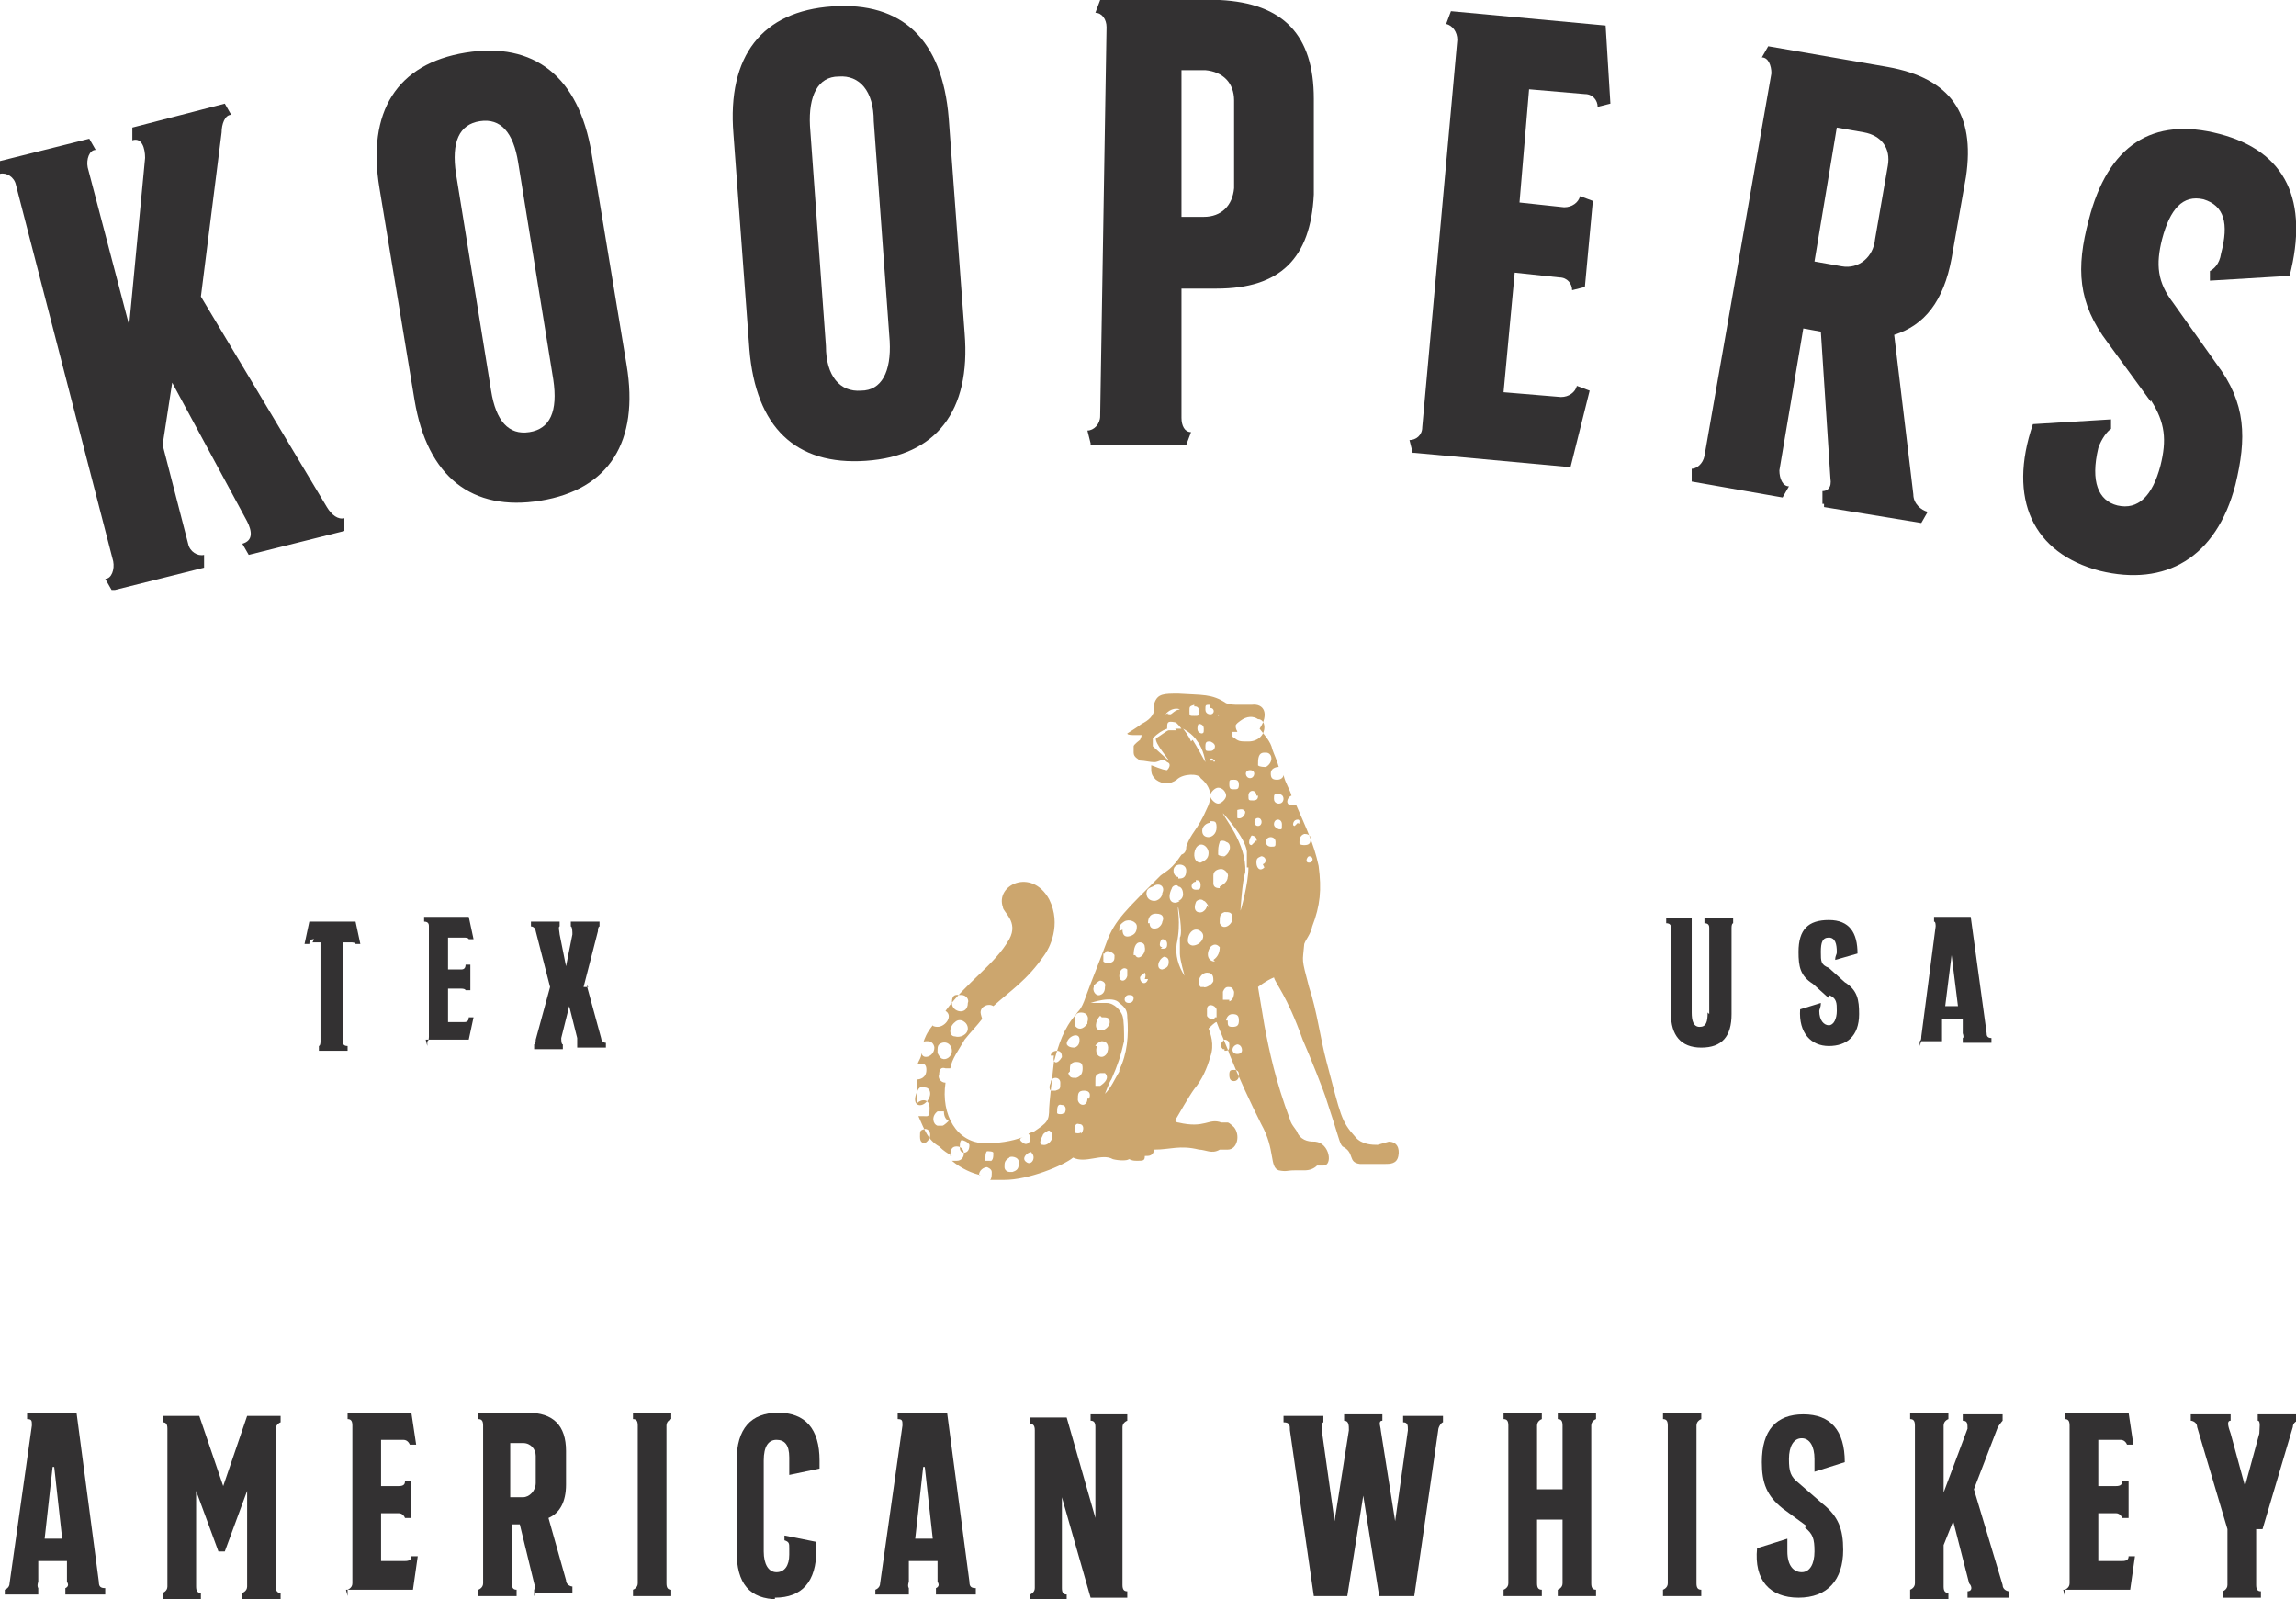
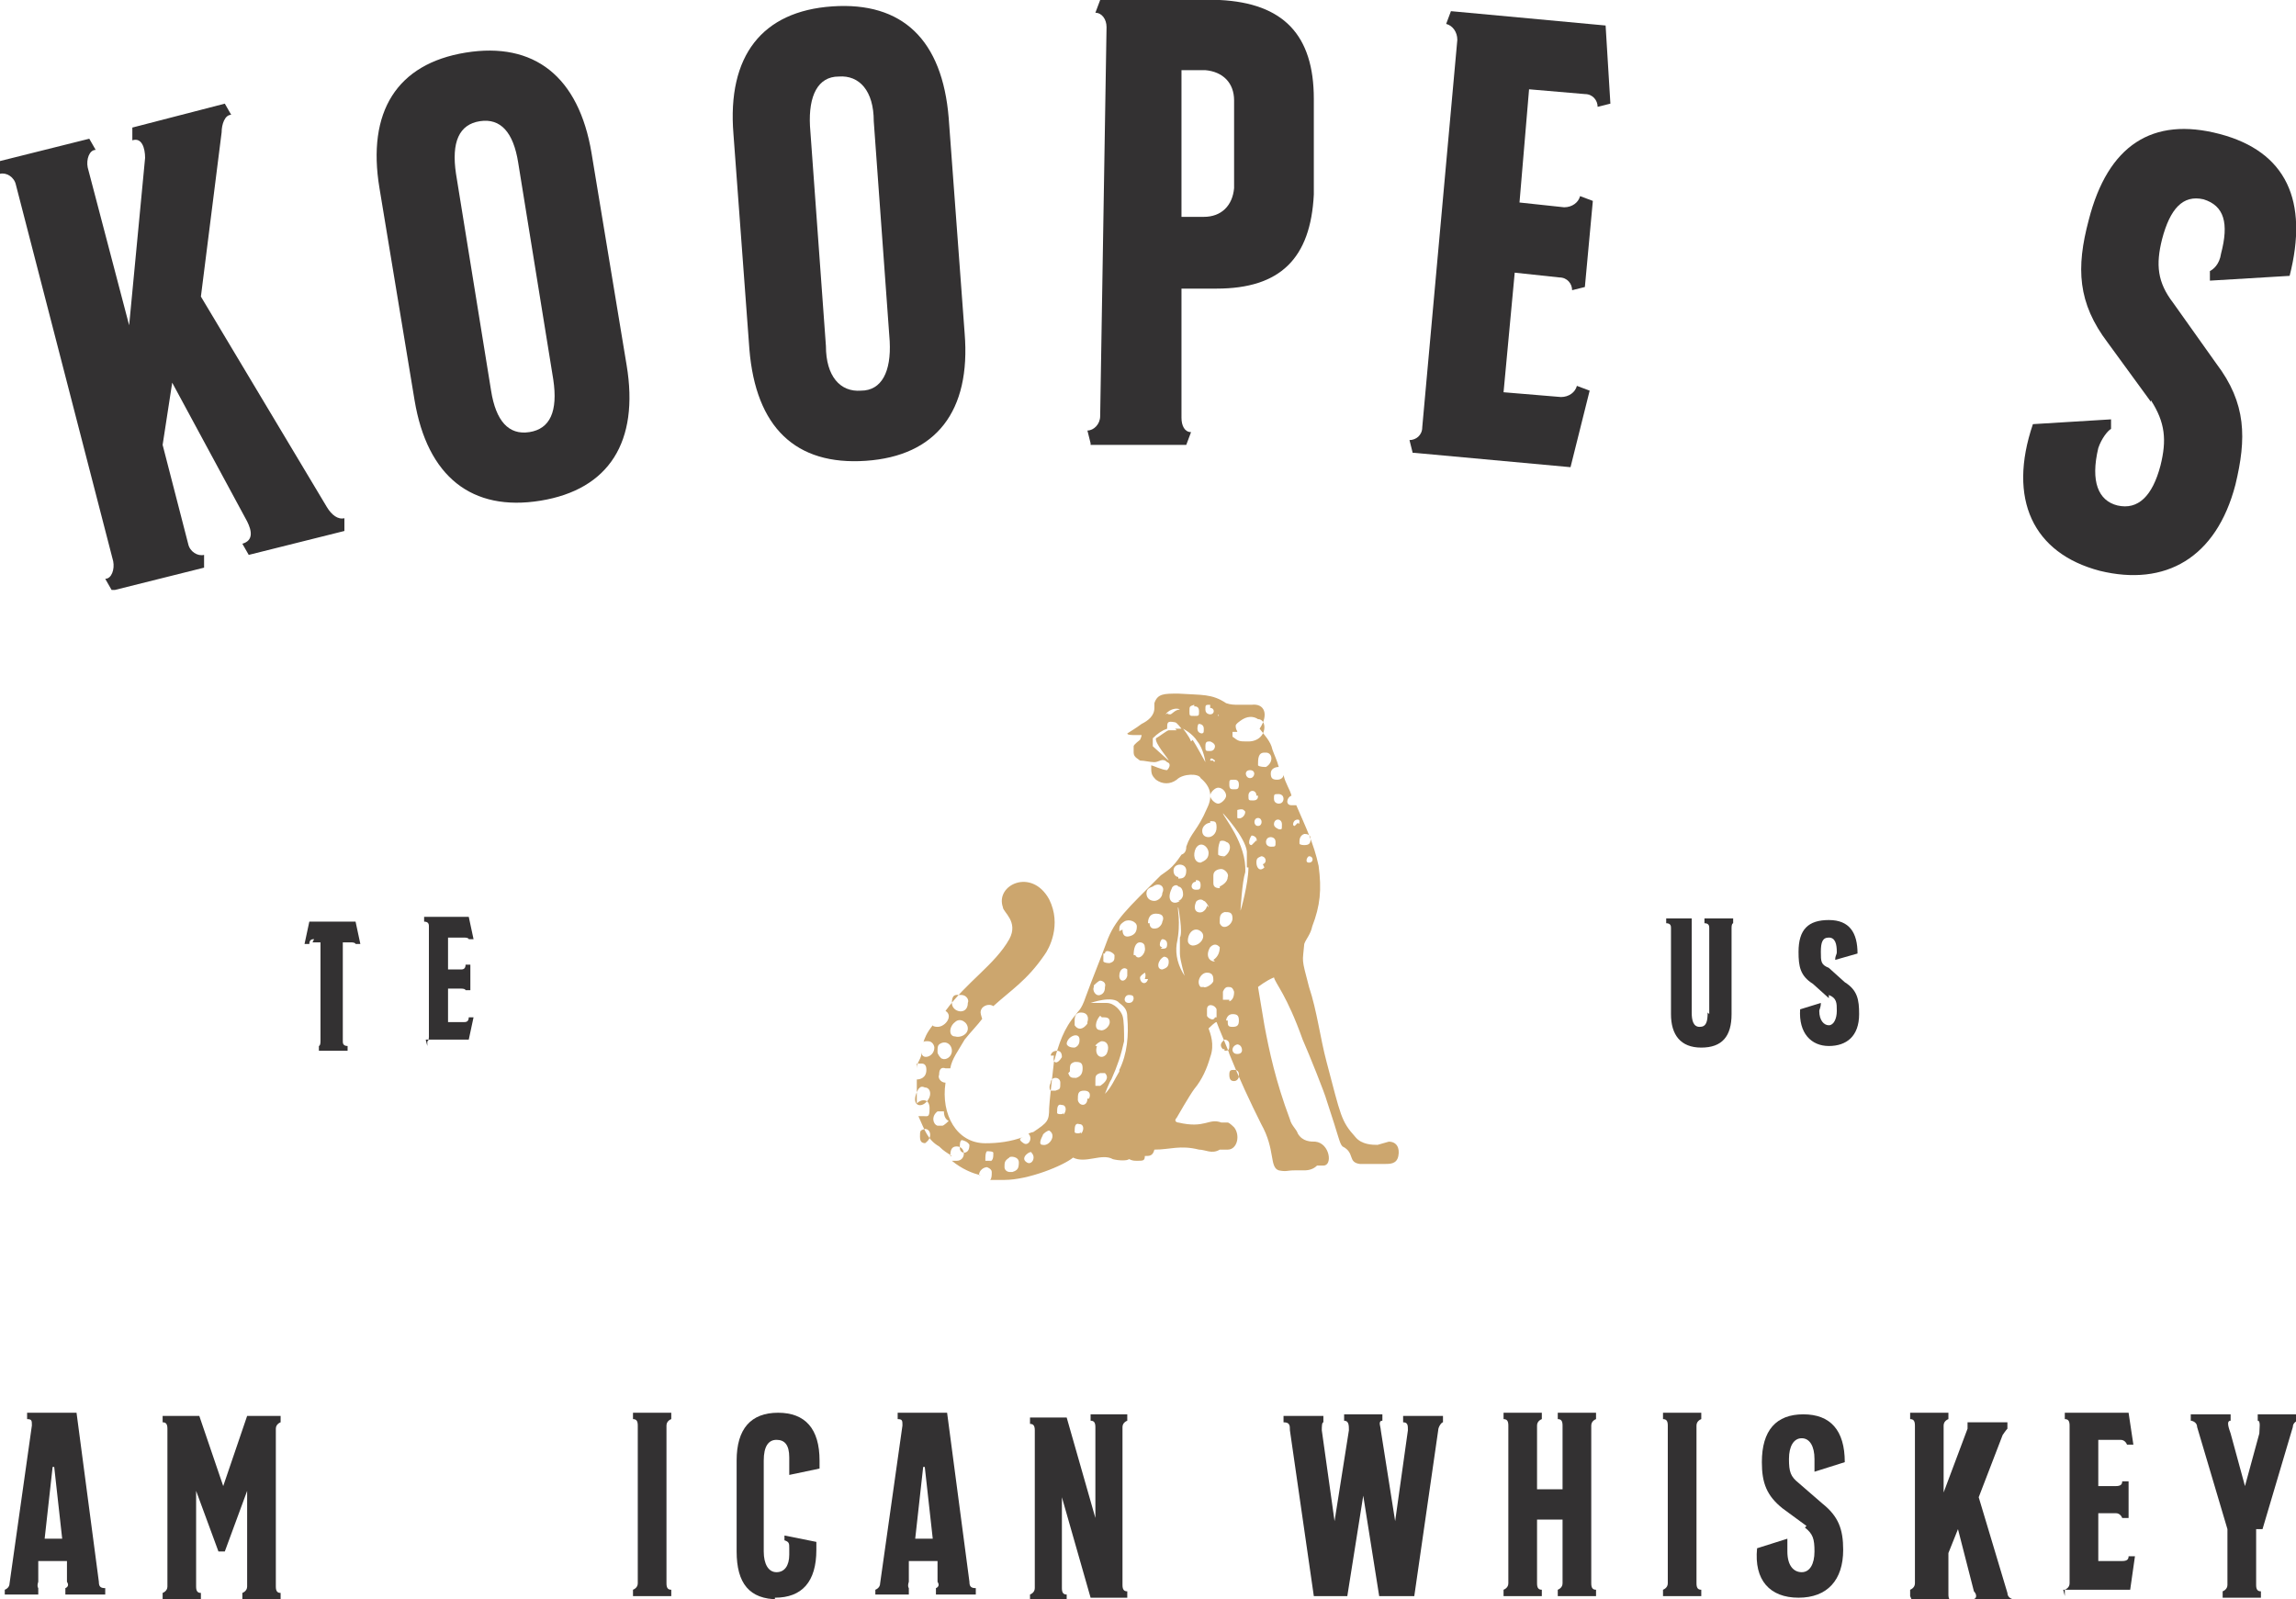
<svg xmlns="http://www.w3.org/2000/svg" id="Layer_1" version="1.1" viewBox="0 0 144 100.3">
  <defs>
    <style>
      .st0 {
        fill: #cca66e;
      }

      .st1 {
        fill: #333132;
      }
    </style>
  </defs>
  <g>
    <path class="st1" d="M7,37l-.4-.7c.4,0,.6-.6.5-1.1L1,11.6c-.1-.5-.6-.8-1-.7v-.8l5.6-1.4.4.7c-.4,0-.6.6-.5,1.1l2.6,9.9,1-10.5c0-.6-.2-1.3-.8-1.1v-.8l5.8-1.5.4.7c-.4,0-.6.6-.6,1.1l-1.3,10.3,7.9,13.2c.3.5.7.8,1.1.7v.8l-6,1.5-.4-.7c.7-.2.6-.8.3-1.4l-4.7-8.7-.6,3.9,1.6,6.2c.1.5.6.8,1,.7v.8l-5.6,1.4h-.2Z" />
    <path class="st1" d="M39.3,22.9c.8,4.8-1.1,7.8-5.4,8.5-4.3.7-7.1-1.5-7.9-6.3l-2.2-13.3c-.8-4.8,1.1-7.8,5.4-8.5,4.3-.7,7.1,1.5,7.9,6.3,0,0,2.2,13.3,2.2,13.3ZM34.7,23.8l-2.2-13.6c-.3-1.9-1.1-2.8-2.4-2.6s-1.8,1.3-1.5,3.3l2.2,13.6c.3,1.9,1.1,2.8,2.4,2.6,1.3-.2,1.8-1.3,1.5-3.3Z" />
    <path class="st1" d="M60.5,20.9c.4,4.9-1.8,7.7-6.2,8-4.4.3-6.9-2.1-7.3-7l-1-13.5c-.4-4.9,1.8-7.7,6.2-8,4.4-.3,6.9,2.1,7.3,7l1,13.5ZM55.8,21.4l-1-13.8c0-1.9-.9-2.9-2.2-2.8-1.3,0-1.9,1.2-1.8,3.1l1,13.8c0,1.9.9,2.9,2.2,2.8,1.3,0,1.9-1.2,1.8-3.1Z" />
    <path class="st1" d="M68.4,27.8l-.2-.8c.4,0,.8-.4.8-.9l.4-24.4c0-.5-.3-.9-.7-.9L69,0h7.5c4,.2,5.9,2.2,5.9,6.2v6c-.2,4-2.1,5.9-6.1,5.9h-2.2v8.1c0,.5.2.9.6.9l-.3.8h-6ZM77.4,6.3c0-1.1-.7-1.8-1.8-1.9h-1.5v9.2c0,0,1.4,0,1.4,0,1.1,0,1.8-.7,1.9-1.8v-5.6h0Z" />
    <path class="st1" d="M88.6,28.4l-.2-.8c.4,0,.8-.3.8-.8l2.2-24.3c0-.5-.3-.9-.7-1l.3-.8,9.7.9.3,4.9-.8.2c0-.4-.3-.8-.8-.8l-3.5-.3-.6,7.1,2.8.3c.5,0,.9-.3,1-.7l.8.3-.5,5.4-.8.2c0-.4-.3-.8-.8-.8l-2.8-.3-.7,7.5,3.6.3c.5,0,.9-.3,1-.7l.8.3-1.2,4.8-9.8-.9h-.1Z" />
-     <path class="st1" d="M114.3,31.6v-.8c.3,0,.6-.2.5-.8l-.6-9.2-1.1-.2-1.5,8.9c0,.5.2,1,.6,1l-.4.7-5.7-1v-.8c.3,0,.7-.3.8-.8l4.2-24c0-.5-.2-1-.6-1l.4-.7,7.5,1.3c3.9.7,5.5,2.9,4.9,6.9l-.9,5.1c-.5,2.7-1.7,4.2-3.6,4.8l1.2,10c0,.6.5,1,.9,1.1l-.4.7-6.1-1v-.2ZM118.4,10.4c.2-1.1-.4-1.9-1.5-2.1l-1.7-.3-1.4,8.4,1.7.3c1.1.2,2-.6,2.1-1.7,0,0,.8-4.6.8-4.6Z" />
    <path class="st1" d="M134.9,25.2l-2.7-3.7c-1.9-2.5-2-4.7-1.2-7.7,1.2-4.7,4-6.5,8.2-5.4,4.2,1.1,5.6,4.2,4.4,8.9l-5,.3v-.6c.2-.1.6-.4.7-1.1.5-1.9.2-3-1.1-3.4-1.3-.3-2.1.6-2.6,2.5-.4,1.6-.3,2.7.7,4l2.7,3.8c1.9,2.5,1.9,4.7,1.2,7.6-1.2,4.6-4.4,6.4-8.5,5.4-4.2-1.1-5.8-4.5-4.2-9.2l4.9-.3v.6c-.2.1-.6.6-.8,1.2-.5,2.1,0,3.3,1.2,3.6,1.3.3,2.2-.6,2.7-2.5.4-1.6.3-2.7-.6-4.1h0Z" />
  </g>
  <g>
    <path class="st1" d="M.3,100.1v-.4s.3-.1.3-.4l1.4-9.9c0-.3,0-.4-.3-.4v-.4h3.1l1.4,10.6c0,.3.1.4.4.4v.4h-2.5v-.4s.3-.1.1-.4v-1.3h-1.8v1.3c-.1.3,0,.4,0,.4v.4H0h.3ZM3.3,92l-.5,4.5h1.1l-.5-4.5h-.1Z" />
    <path class="st1" d="M13.7,97.3l-1.4-3.8v6c0,.3.1.4.3.4v.4h-2.4v-.4s.3-.1.3-.4v-9.9c0-.3-.1-.4-.3-.4v-.4h2.3l1.5,4.4,1.5-4.4h2.1v.4s-.3.1-.3.4v9.9c0,.3.1.4.3.4v.4h-2.4v-.4s.3-.1.3-.4v-6l-1.4,3.8h-.4Z" />
-     <path class="st1" d="M21.8,100.1v-.4s.3-.1.3-.4v-9.9c0-.3-.1-.4-.3-.4v-.4h4l.3,2h-.4s-.1-.3-.4-.3h-1.4v2.9h1.1c.3,0,.4-.1.4-.3h.4v2.3h-.4s-.1-.3-.4-.3h-1.1v3h1.5c.3,0,.4-.1.4-.3h.4l-.3,2.1h-4.2Z" />
-     <path class="st1" d="M33.5,100.1v-.4s.1-.1,0-.4l-.9-3.7h-.5v3.7c0,.3.1.4.3.4v.4h-2.4v-.4s.3-.1.3-.4v-9.9c0-.3-.1-.4-.3-.4v-.4h3.1c1.6,0,2.4.8,2.4,2.4v2.1c0,1.1-.4,1.8-1.1,2.1l1.1,3.9c0,.3.3.4.4.4v.4h-2.6.3ZM33.6,91.3c0-.4-.3-.8-.8-.8h-.8v3.4h.8c.4,0,.8-.4.8-.9v-1.9h0Z" />
    <path class="st1" d="M39.7,100.1v-.4s.3-.1.3-.4v-9.9c0-.3-.1-.4-.3-.4v-.4h2.4v.4s-.3.1-.3.4v9.9c0,.3.1.4.3.4v.4h-2.4Z" />
    <path class="st1" d="M48.8,100.3c-1.8,0-2.6-1-2.6-3v-5.7c0-2,.9-3,2.6-3s2.6,1,2.6,3v.5l-1.9.4v-1.1c0-.8-.3-1.1-.8-1.1s-.8.4-.8,1.3v5.7c0,.8.3,1.3.8,1.3s.8-.4.8-1.1v-.4c0-.3,0-.4-.3-.5v-.3l2,.4v.5c0,2-.9,3-2.6,3v.3Z" />
    <path class="st1" d="M54.9,100.1v-.4s.3-.1.3-.4l1.4-9.9c0-.3,0-.4-.3-.4v-.4h3.1l1.4,10.6c0,.3.1.4.4.4v.4h-2.5v-.4s.3-.1.1-.4v-1.3h-1.8v1.3c-.1.3,0,.4,0,.4v.4h-2.4.3ZM57.9,92l-.5,4.5h1.1l-.5-4.5h-.1Z" />
    <path class="st1" d="M68.7,95.2v-5.7c0-.3-.1-.4-.3-.4v-.4h2.3v.4s-.3.1-.3.4v9.9c0,.3.1.4.3.4v.4h-2.3l-1.8-6.3v5.7c0,.3.1.4.3.4v.4h-2.3v-.4s.3-.1.3-.4v-9.9c0-.3-.1-.4-.3-.4v-.4h2.3l1.8,6.3Z" />
    <path class="st1" d="M86.5,100.1l-1-6.3-1,6.3h-2.1l-1.5-10.4c0-.3,0-.5-.4-.5v-.4h2.5v.4c-.1,0-.1.3-.1.5l.8,5.7.9-5.7c0-.3,0-.6-.3-.6v-.4h2.4v.4c-.3,0-.1.4-.1.6l.9,5.7.8-5.7c0-.3,0-.5-.3-.5v-.4h2.5v.4c-.1,0-.3.3-.3.5l-1.5,10.4h-2.1Z" />
    <path class="st1" d="M97.7,100.1v-.4s.3-.1.3-.4v-4h-1.6v4c0,.3.1.4.3.4v.4h-2.4v-.4s.3-.1.3-.4v-9.9c0-.3-.1-.4-.3-.4v-.4h2.4v.4s-.3.1-.3.4v4h1.6v-4c0-.3-.1-.4-.3-.4v-.4h2.4v.4s-.3.1-.3.4v9.9c0,.3.1.4.3.4v.4h-2.4Z" />
    <path class="st1" d="M104.3,100.1v-.4s.3-.1.3-.4v-9.9c0-.3-.1-.4-.3-.4v-.4h2.4v.4s-.3.1-.3.4v9.9c0,.3.1.4.3.4v.4h-2.4Z" />
    <path class="st1" d="M113.3,95.7l-1.5-1.1c-1-.8-1.3-1.6-1.3-2.9,0-2,.9-3,2.6-3s2.6,1,2.6,3l-1.9.6v-.8c0-.8-.3-1.3-.8-1.3s-.8.5-.8,1.3.1,1.1.6,1.5l1.5,1.3c1,.8,1.3,1.6,1.3,2.9,0,1.9-1,3-2.8,3s-2.8-1.1-2.6-3.1l1.9-.6v.8c0,.9.4,1.3.9,1.3s.8-.5.8-1.3-.1-1.1-.6-1.5Z" />
-     <path class="st1" d="M119.8,100.1v-.4s.3-.1.3-.4v-9.9c0-.3-.1-.4-.3-.4v-.4h2.4v.4s-.3.1-.3.4v4.2l1.5-4c0-.3,0-.5-.3-.5v-.4h2.5v.4s-.1.1-.3.4l-1.5,3.9,1.8,6c0,.3.3.4.4.4v.4h-2.6v-.4c.3,0,.3-.3.1-.5l-1-3.9-.6,1.5v2.6c0,.3.1.4.3.4v.4h-2.4Z" />
+     <path class="st1" d="M119.8,100.1v-.4s.3-.1.3-.4v-9.9c0-.3-.1-.4-.3-.4v-.4h2.4v.4s-.3.1-.3.4v4.2l1.5-4v-.4h2.5v.4s-.1.1-.3.4l-1.5,3.9,1.8,6c0,.3.3.4.4.4v.4h-2.6v-.4c.3,0,.3-.3.1-.5l-1-3.9-.6,1.5v2.6c0,.3.1.4.3.4v.4h-2.4Z" />
    <path class="st1" d="M129.5,100.1v-.4s.3-.1.3-.4v-9.9c0-.3-.1-.4-.3-.4v-.4h4l.3,2h-.4s-.1-.3-.4-.3h-1.4v2.9h1.1c.3,0,.4-.1.4-.3h.4v2.3h-.4s-.1-.3-.4-.3h-1.1v3h1.5c.3,0,.4-.1.4-.3h.4l-.3,2.1h-4.2Z" />
    <path class="st1" d="M141.5,95.9v3.5c0,.3.1.4.3.4v.4h-2.4v-.4s.3-.1.3-.4v-3.5l-1.9-6.4c0-.3-.3-.4-.4-.4v-.4h2.5v.4c-.3,0-.1.5,0,.8l.9,3.3.9-3.3c0-.3.1-.8-.1-.8v-.4h2.5v.4s-.3.1-.3.4l-1.9,6.4h-.4Z" />
  </g>
  <g>
    <g>
      <path class="st0" d="M82.2,47.3h0" />
      <path class="st0" d="M86.4,71.8c-.3,0-1,0-1.4-.5-.9-1-.9-1.3-1.8-4.7-.4-1.5-.6-3.2-1.1-4.7-.5-1.9-.4-1.5-.3-2.7.1-.3.4-.6.5-1.1.5-1.3.6-2.3.4-3.8-.3-1.4-.8-2.4-1.4-3.8h-.3c-.4,0-.3-.5,0-.6-.1-.4-.4-.8-.5-1.3,0,.1-.1.3-.4.3s-.4-.1-.4-.4.3-.4.5-.4h0c-.1-.4-.3-.8-.4-1.1-.1-.5-.5-.9-.8-1.3.6-.9.3-1.6-.5-1.5h-.8c-.3,0-.5,0-.8-.1-.9-.6-1.5-.5-3-.6-.9,0-1.3,0-1.5.6v.3c0,.5-.4.8-.8,1-.4.3-.6.4-.9.6h0c0,.1.3.1.5.1h.4s0,.1-.1.3c0,0-.4.3-.4.4h0v.4c0,.3.3.4.4.5h0c.3,0,.6.1.9.1s.5-.3.8,0c.3.1.1.4,0,.5-.3,0-.9-.3-1-.3h0c0,.5,0,.6.3.9.4.3.9.3,1.3,0,.4-.4,1.4-.4,1.5-.1.6.5.8,1.1.4,1.9-.6,1.4-1,1.5-1.3,2.4,0,.1,0,.4-.3.5-.6.9-.9,1-1.3,1.3-2.1,2.1-2.9,2.8-3.4,4.2-.4,1.1-.9,2.3-1.3,3.4-.3.9-.5.9-.6,1.1-.8.9-1.1,1.9-1.4,3-.1.8-.3,2.7-.3,2.9,0,.8-.1.9-1,1.5,0,0-.1,0-.3.1.3.3,0,.8-.3.6s-.3-.3,0-.4c-.8.3-1.6.4-2.4.4-1.8,0-2.8-1.8-2.5-3.8-.3,0-.5-.3-.4-.5,0-.3.1-.5.4-.4h.3c.1-.6.5-1.1.9-1.8.4-.5.8-.9,1.1-1.3,0,0-.1-.3-.1-.4,0-.4.5-.6.8-.4h0c1.1-1,2.1-1.6,3.2-3.2.3-.4,1.1-1.9.3-3.5-1.1-2-3.4-.9-2.9.5,0,.3,1,.9.4,2-.9,1.6-2.7,2.7-4,4.5h0c.5.3,0,1-.5,1,0,0-.3,0-.3-.1-.4.5-.5.8-.6,1.1h0c0-.1.1-.1.3-.1.3,0,.4.3.4.4,0,.6-.8.8-.8.3h0c0,.4-.3.6-.3,1v-.3h.3c.3,0,.3.3.3.4,0,.5-.4.6-.6.6v-.3,1.8c.3-.3.8-.3.8.3s-.1.5-.4.5h-.3c.4.9.6,1.5,1.3,1.9.3.3.5.4.8.6h-.1c0-.4.1-.6.4-.6.6,0,.6.9,0,.9h-.3c.6.5,1.3.8,1.8.9h-.1c0-.3.3-.5.5-.5,0,0,.3.1.3.3s0,.4-.1.5h.9c1.5,0,3.7-.9,4.3-1.4.8.4,1.8-.3,2.5.1.4.1.9.1,1,0,.1,0,.1.1.5.1s.5,0,.5-.3c.3,0,.5,0,.6-.4,1,0,1.6-.3,2.8,0,.4,0,.8.3,1.3,0h.5c.6,0,.8-.9.4-1.4,0,0-.3-.3-.4-.3h-.4c-.8-.3-1,.4-2.7,0-.1,0-.3-.1-.1-.3,0,0,.8-1.4,1.1-1.8.5-.6.8-1.3,1-2,.3-.8,0-1.5-.1-1.8.1-.1.4-.4.5-.4.1.3.8,1.9.8,2,.6,1.5,1.3,3,2,4.4.9,1.6.5,2.7,1.1,2.9.5.1.5,0,1,0h.6q.5,0,.8-.3h.4c.6,0,.4-1.4-.5-1.5-.3,0-.8,0-1.1-.5-.1-.3-.4-.5-.5-.9-.9-2.4-1.3-4.3-1.6-5.9-.1-.6-.3-1.8-.4-2.4,0,0,.5-.4,1-.6.1.4.8,1.1,1.8,3.9.4.9,1.4,3.4,1.5,3.8.8,2.4.8,2.7,1,2.9.8.4.3,1,1.1,1.1h1.5c.4,0,.8,0,.9-.5s-.1-.9-.6-.9M60.3,62.4c.3,0,.5.3.4.5,0,.8-1,.6-1,0s.3-.5.5-.5M59.9,64.1c.3-.3.8,0,.8.4s-.5.6-.8.5c-.4,0-.4-.6,0-.9M58.9,65.5c.4-.3.8,0,.8.4s-.4.6-.6.5c-.1,0-.3-.3-.3-.4,0-.3,0-.4.1-.5M57.7,68.2s.1-.1.3,0c.4,0,.5.6,0,1-.4.3-.9,0-.4-.9M58.2,71.7c-.3,0-.5,0-.5-.4s0-.4.3-.5h0c.4,0,.5.6,0,.9M58.9,70.6h-.1c-.3-.1-.4-.6,0-.9h.4c0,.3.1.5.3.6h0s-.3.3-.4.3M60.5,72.3s-.3,0-.3-.3,0-.4.1-.5c.1,0,.4.1.5.3,0,.3-.1.5-.4.5M62.2,72.8h-.4c0-.3,0-.5.1-.6.1,0,.4,0,.4.1,0,.3,0,.5-.3.6M63.4,73.5h-.1c-.1,0-.3-.1-.3-.3,0-.3,0-.4.3-.6,0-.1.6-.1.6.3s-.1.5-.4.6M65.9,66.2c0-.1.1-.3.4-.3s.3.3.3.4h0c-.3.5-.6.4-.5-.1M64.4,72.9c-.5-.3.3-.8.3-.6.3.3,0,.8-.3.6M65.4,71.8c-.3,0-.1-.4,0-.6,0-.1.3-.3.4-.3.5.3,0,1-.4.9M65.9,68.4c-.1-.1-.1-.3,0-.5,0-.4.6-.4.6,0s0,.4-.3.5h-.3M66.7,69.8c0,.1-.4.1-.4,0,0-.3,0-.6.3-.5.3,0,.3.4.1.6M66.9,65.6c-.1-.6.9-1,.8-.3,0,0,0,.3-.3.4-.1,0-.5,0-.5-.3M67.1,67.2c0-.4,0-.5.3-.6h.1c.3,0,.4.1.4.4s-.1.5-.4.6c-.3,0-.4,0-.5-.3M67.8,71c0,.1-.4.1-.4,0,0-.3,0-.6.3-.5.3,0,.3.4.1.6M68.2,68.9c0,.5-.5.5-.6.1h0c0-.4,0-.6.4-.6s.4.3.3.5M68.2,64.2c-.3.4-.6.4-.8.1v-.3c0-.3.1-.5.4-.5.4,0,.5.3.4.6M71.9,56.1c0-.3.1-.4.4-.5.4-.3.8,0,.6.4,0,.3-.3.5-.5.5s-.5-.1-.5-.5M70.2,58.4c0-.3,0-.4.3-.6s.8,0,.8.3-.1.5-.4.6c-.3.1-.5,0-.5-.4M70.7,60.8v.4c-.1.4-.5.4-.5,0s.3-.6.5-.4M69.3,59.8c0-.3.5-.1.6.1,0,.3,0,.4-.3.5-.1,0-.3,0-.4-.1v-.5M68.6,61.8s.3-.3.4-.3.4.1.3.4c0,.1,0,.4-.3.5-.3.1-.5-.3-.4-.5M69,68.1h-.3v-.3c0-.3,0-.4.3-.5h.3c.3.3,0,.6-.3.8M68.7,65.6c0-.1.3-.3.4-.3.4,0,.5.4.3.8-.3.4-.8.1-.6-.5M69.1,63.8c.3,0,.5,0,.5.3s-.4.6-.6.5c-.4,0-.3-.6,0-.9M70.2,67.2c-.3.5-.5,1-.9,1.4,0,0,.3-.8.4-.9.4-.9.6-1.5.8-2.4,0-.6,0-1.3-.1-1.6s-.5-.8-1-.8h-1s1.4-.5,1.8,0c.4.3.5.5.5.9.1,1.1,0,2.3-.5,3.3M71.1,62.6s0,.3-.3.3c-.4,0-.3-.5,0-.5s.3.1.3.3M71.1,59.9h0c0-.4.1-.8.4-.8,0,0,.3,0,.3.3.1.4-.4.9-.6.5M72,61.4c-.1.4-.5.3-.5-.1,0,0,0-.1.3-.3h0s.1.1,0,.4M72,57.9h0c0-.1,0-.6.5-.6s.5.3.4.5c0,.1-.1.3-.3.4-.3.1-.5,0-.5-.3M72.9,60.8h0c-.4,0-.3-.6.1-.8,0,0,.3,0,.3.3s-.1.4-.4.5M72.9,59.4c-.3,0-.1-.5,0-.5,0,0,.3,0,.3.3s-.1.3-.4.3M79.4,47.2c.4,0,.5.6,0,.9-.1,0-.4,0-.5-.1,0-.4,0-.8.4-.8M78.9,49.9c0,.1,0,.3-.3.3s-.3,0-.3-.3c0-.4.5-.4.5,0M78.4,48.3c.4,0,.3.5,0,.5s-.4-.5,0-.5M78.9,51.3c.3,0,.3.5,0,.5s-.3-.5,0-.5M77.2,45.9h.4c0-.1-.1-.1-.1-.4,0,0,0-.1.3-.3.4-.3.8-.3,1.1-.1.3,0,.4.3.4.5,0,.5-.4.9-1,.9s-.6,0-1-.3v-.4M78.1,50.9c0,.3-.3.5-.5.4v-.5s.3-.1.4,0h0M77.4,48.9c.1,0,.3,0,.3.3s-.1.3-.3.3-.3,0-.3-.3,0-.3.3-.3M76.4,44.8s.1.1,0,.1h0M76.4,49.4c.3,0,.5.3.5.5s-.3.5-.5.5-.5-.3-.5-.5.3-.5.5-.5M76.5,57.8c0-.3,0-.5.3-.6.3,0,.5,0,.5.4s-.6.8-.8.3M77.1,62.7h-.4v-.5s.1-.3.3-.3.3,0,.4.3c0,.1,0,.5-.3.6M76.5,55.7c-.1,0-.4,0-.4-.3v-.5c0-.3.3-.4.5-.4s.5.3.4.5c0,.3-.3.5-.5.6M76.8,53.7c-.1,0-.3,0-.4-.1,0-.4,0-.5.1-.8,0-.1.3-.1.4,0,.4.1.3.8-.3,1M75.9,47.7c0-.3.3,0,.3,0h0c0,.1-.1.1-.1,0M76.2,46.8s0,.3-.3.3-.3,0-.3-.3.1-.3.3-.3c0,0,.3.1.3.3M75.9,44.4c.3,0,.3.4,0,.4,0,0-.3,0-.3-.3s0-.3.3-.3M74.9,44.3c.1,0,.3,0,.3.3s0,.3-.3.3-.3,0-.3-.3,0-.3.3-.4M73.1,44.8c.3-.4.8-.4.9-.3h0c-.3,0-.5.3-.6.3,0,0-.3,0-.1-.1M73.8,45.8h-.5c-.1,0-.6.4-.8.5-.1.3.8,1.3.8,1.4,0,0-.9-.8-1-.9v-.5c.3-.3.6-.5.9-.6h0c0-.4,0-.5.5-.4.1,0,.4.4.4.4h-.4M74.7,46.5c-.1-.3-.5-.8-.5-.8,0,0,.6.3.9.8.4.5.5,1.3.5,1.3,0,0-.6-1.1-.8-1.4M75.4,46s-.3,0-.3-.3c0,0,0-.3.1-.3,0,0,.3,0,.3.3s0,.3-.3.3M75.9,51.5c.3,0,.4,0,.4.4s-.3.6-.5.6-.4-.1-.4-.4.3-.5.5-.5M75,53.2c.3-.5.8-.1.8.3s-.3.5-.5.6c-.4,0-.5-.5-.3-.9M75.7,56.8c0,.1-.1.3-.3.4-.3.1-.6-.1-.4-.6,0-.1.3-.3.5-.1.1,0,.3.3.3.4M75,55.2c.1,0,.3,0,.3.3s-.1.3-.3.3c-.4,0-.3-.5,0-.5M73.8,59.2c.3-1.4,0-2.3.1-2.3,0,0,.3,1.6.1,1.9v1c0,.4.3,1.4.3,1.4-.4-.6-.6-1.3-.5-2M74,56.5c-.4.3-.9,0-.5-.8,0-.1.3-.3.4-.1.1,0,.3.1.3.5,0,0,0,.3-.3.4M73.9,55c-.1,0-.3-.1-.3-.4,0-.5.8-.5.8,0s-.3.5-.5.5M74.8,59.3c-.1,0-.3-.1-.3-.3,0-.5.4-.9.8-.6.4.3,0,.9-.5.9M75.3,61.9c-.3-.3,0-.9.4-.9s.4.3.4.5-.5.5-.6.4M76.2,63.8c-.1.3-.5,0-.5-.1v-.4c0-.4.5-.3.6,0v.5M76.2,60.3c-.4,0-.6-.4-.3-.9.3-.3.5-.1.6,0,0,.3-.1.6-.4.8M76.8,65.8h-.1c-.3-.3,0-.5.1-.6,0,0,.3,0,.3.3s0,.4-.3.4M76.9,64c0-.1.1-.4.4-.4s.4.1.4.4-.1.4-.4.4-.3-.1-.3-.4M77.7,67.5c0,.1-.1.3-.3.3s-.3-.1-.3-.4.1-.3.3-.3.3.1.3.3M77.9,65.8c0,.1,0,.3-.3.3-.4,0-.4-.5,0-.6h0s.3,0,.3.4M78.3,54.4c0,1-.5,2.8-.5,2.7,0,0,.1-1.8.3-2.4.1-1.8-1.4-3.5-1.4-3.7,0,0,1.4,1.5,1.5,2.4v1M78.8,52.7s-.1.1-.3.3h0c-.3,0-.1-.5,0-.6.1,0,.4.1.3.4M79.3,54.4c-.3.3-.5,0-.5-.3s.1-.3.3-.4c.3,0,.4.4.1.5M79.7,53.1s-.3,0-.3-.3c0,0,0-.3.3-.3,0,0,.3,0,.3.3s0,.3-.3.3M80.2,52s-.3-.1-.3-.3c0-.4.5-.4.5,0s0,.3-.3.3M80.2,50.4s-.3,0-.3-.3,0-.3.3-.3c0,0,.3,0,.3.3,0,0,0,.3-.3.3M82.1,54.1c-.3,0-.1-.4,0-.4.3,0,.3.4,0,.4M81.2,51.8s-.1,0-.1-.1c0,0,0-.3.3-.3,0,0,.1,0,.1.1,0,0,0,.3-.1.1M81.5,52.8c0-.1,0-.4.3-.5.1,0,.4,0,.4.3s-.1.4-.4.4c0,0-.3,0-.3-.1" />
      <path class="st0" d="M81.2,45h0" />
    </g>
    <g>
      <g>
        <path class="st1" d="M19.7,58.9c-.1,0-.3,0-.3.3h-.3l.3-1.4h2.9l.3,1.4h-.3s0-.1-.3-.1h-.5v6.2c0,.1,0,.3.3.3v.3h-1.8v-.3s.1,0,.1-.3v-6.2h-.5Z" />
        <path class="st1" d="M26.8,65.6v-.3s.1,0,.1-.3v-6.9c0-.1,0-.3-.3-.3v-.3h2.8l.3,1.4h-.3s0-.1-.3-.1h-1v2h.8c.1,0,.3,0,.3-.3h.3v1.6h-.3s0-.1-.3-.1h-.8v2.1h1c.1,0,.3,0,.3-.3h.3l-.3,1.4h-2.8.1Z" />
-         <path class="st1" d="M36.8,61.8l.9,3.3c0,.1.1.3.3.3v.3h-1.8v-.6l-.5-2-.5,2c0,.1,0,.4.1.4v.3h-1.8v-.3s.1,0,.1-.3l.9-3.3-.9-3.5c0-.1-.1-.3-.3-.3v-.3h1.8v.3c-.1,0,0,.4,0,.5l.4,2,.4-2c0-.1,0-.5-.1-.5v-.3h1.8v.3s-.1,0-.1.3l-.9,3.5h.3Z" />
      </g>
      <g>
        <path class="st1" d="M107.2,63.6v-5.4c0-.1,0-.3-.3-.3v-.3h1.8v.3s-.1,0-.1.3v5.4c0,1.4-.6,2.1-1.9,2.1s-1.9-.8-1.9-2.1v-5.4c0-.1,0-.3-.3-.3v-.3h1.6v5.9c0,.5.1.9.5.9s.5-.3.5-.9h0Z" />
        <path class="st1" d="M114.7,62.6l-1-.9c-.8-.5-.9-1.1-.9-2,0-1.4.6-2,1.9-2s1.8.8,1.8,2.1l-1.4.4h0c0-.3.1-.3.1-.5,0-.5-.1-.9-.5-.9s-.5.3-.5.9,0,.8.5,1l1,.9c.8.5.9,1.1.9,2,0,1.4-.8,2-1.9,2s-1.9-.8-1.8-2.3l1.3-.4h0c0,.3-.1.4-.1.5,0,.6.3.9.6.9s.5-.4.5-.9,0-.8-.5-1h0Z" />
-         <path class="st1" d="M120.4,65.6v-.3s.1,0,.1-.3l.9-6.9c0-.1,0-.3-.1-.3v-.3h2.3l1,7.3c0,.1,0,.3.3.3v.3h-1.8v-.3s.1,0,0-.3v-.9h-1.3v1.4h-1.6.3ZM122.4,59.9l-.4,3.2h.8l-.4-3.2h0Z" />
      </g>
    </g>
  </g>
</svg>